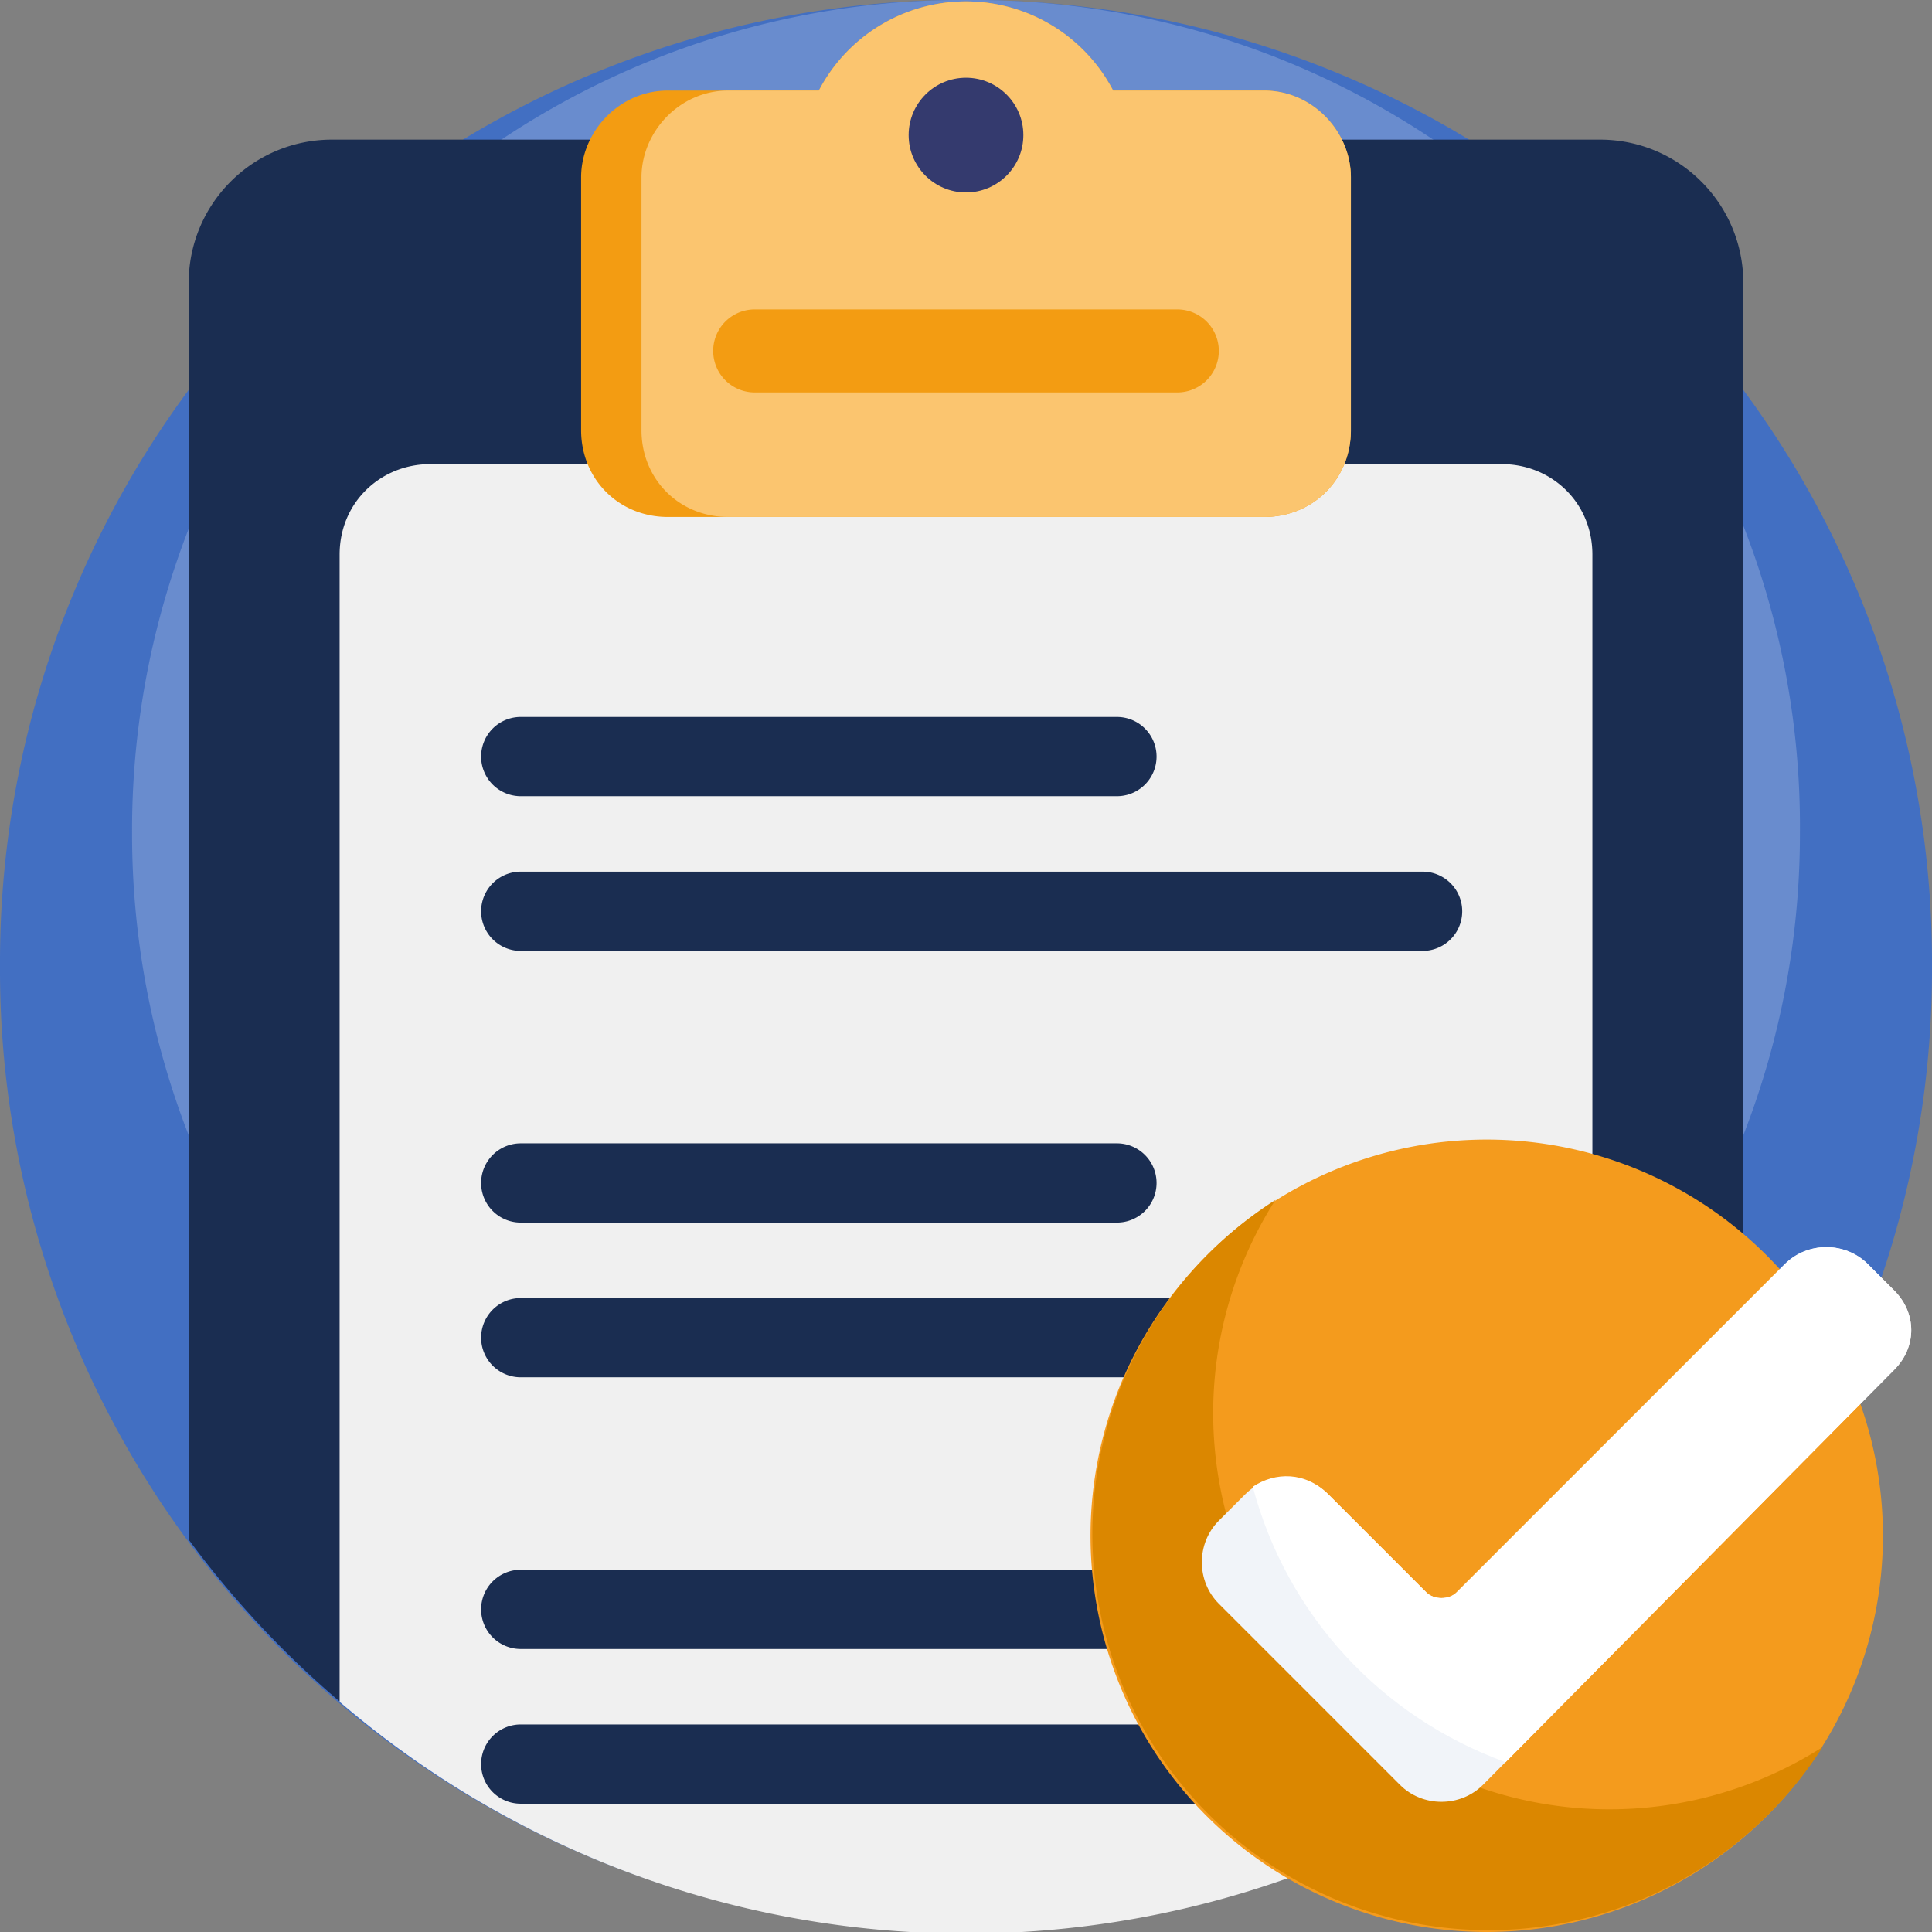
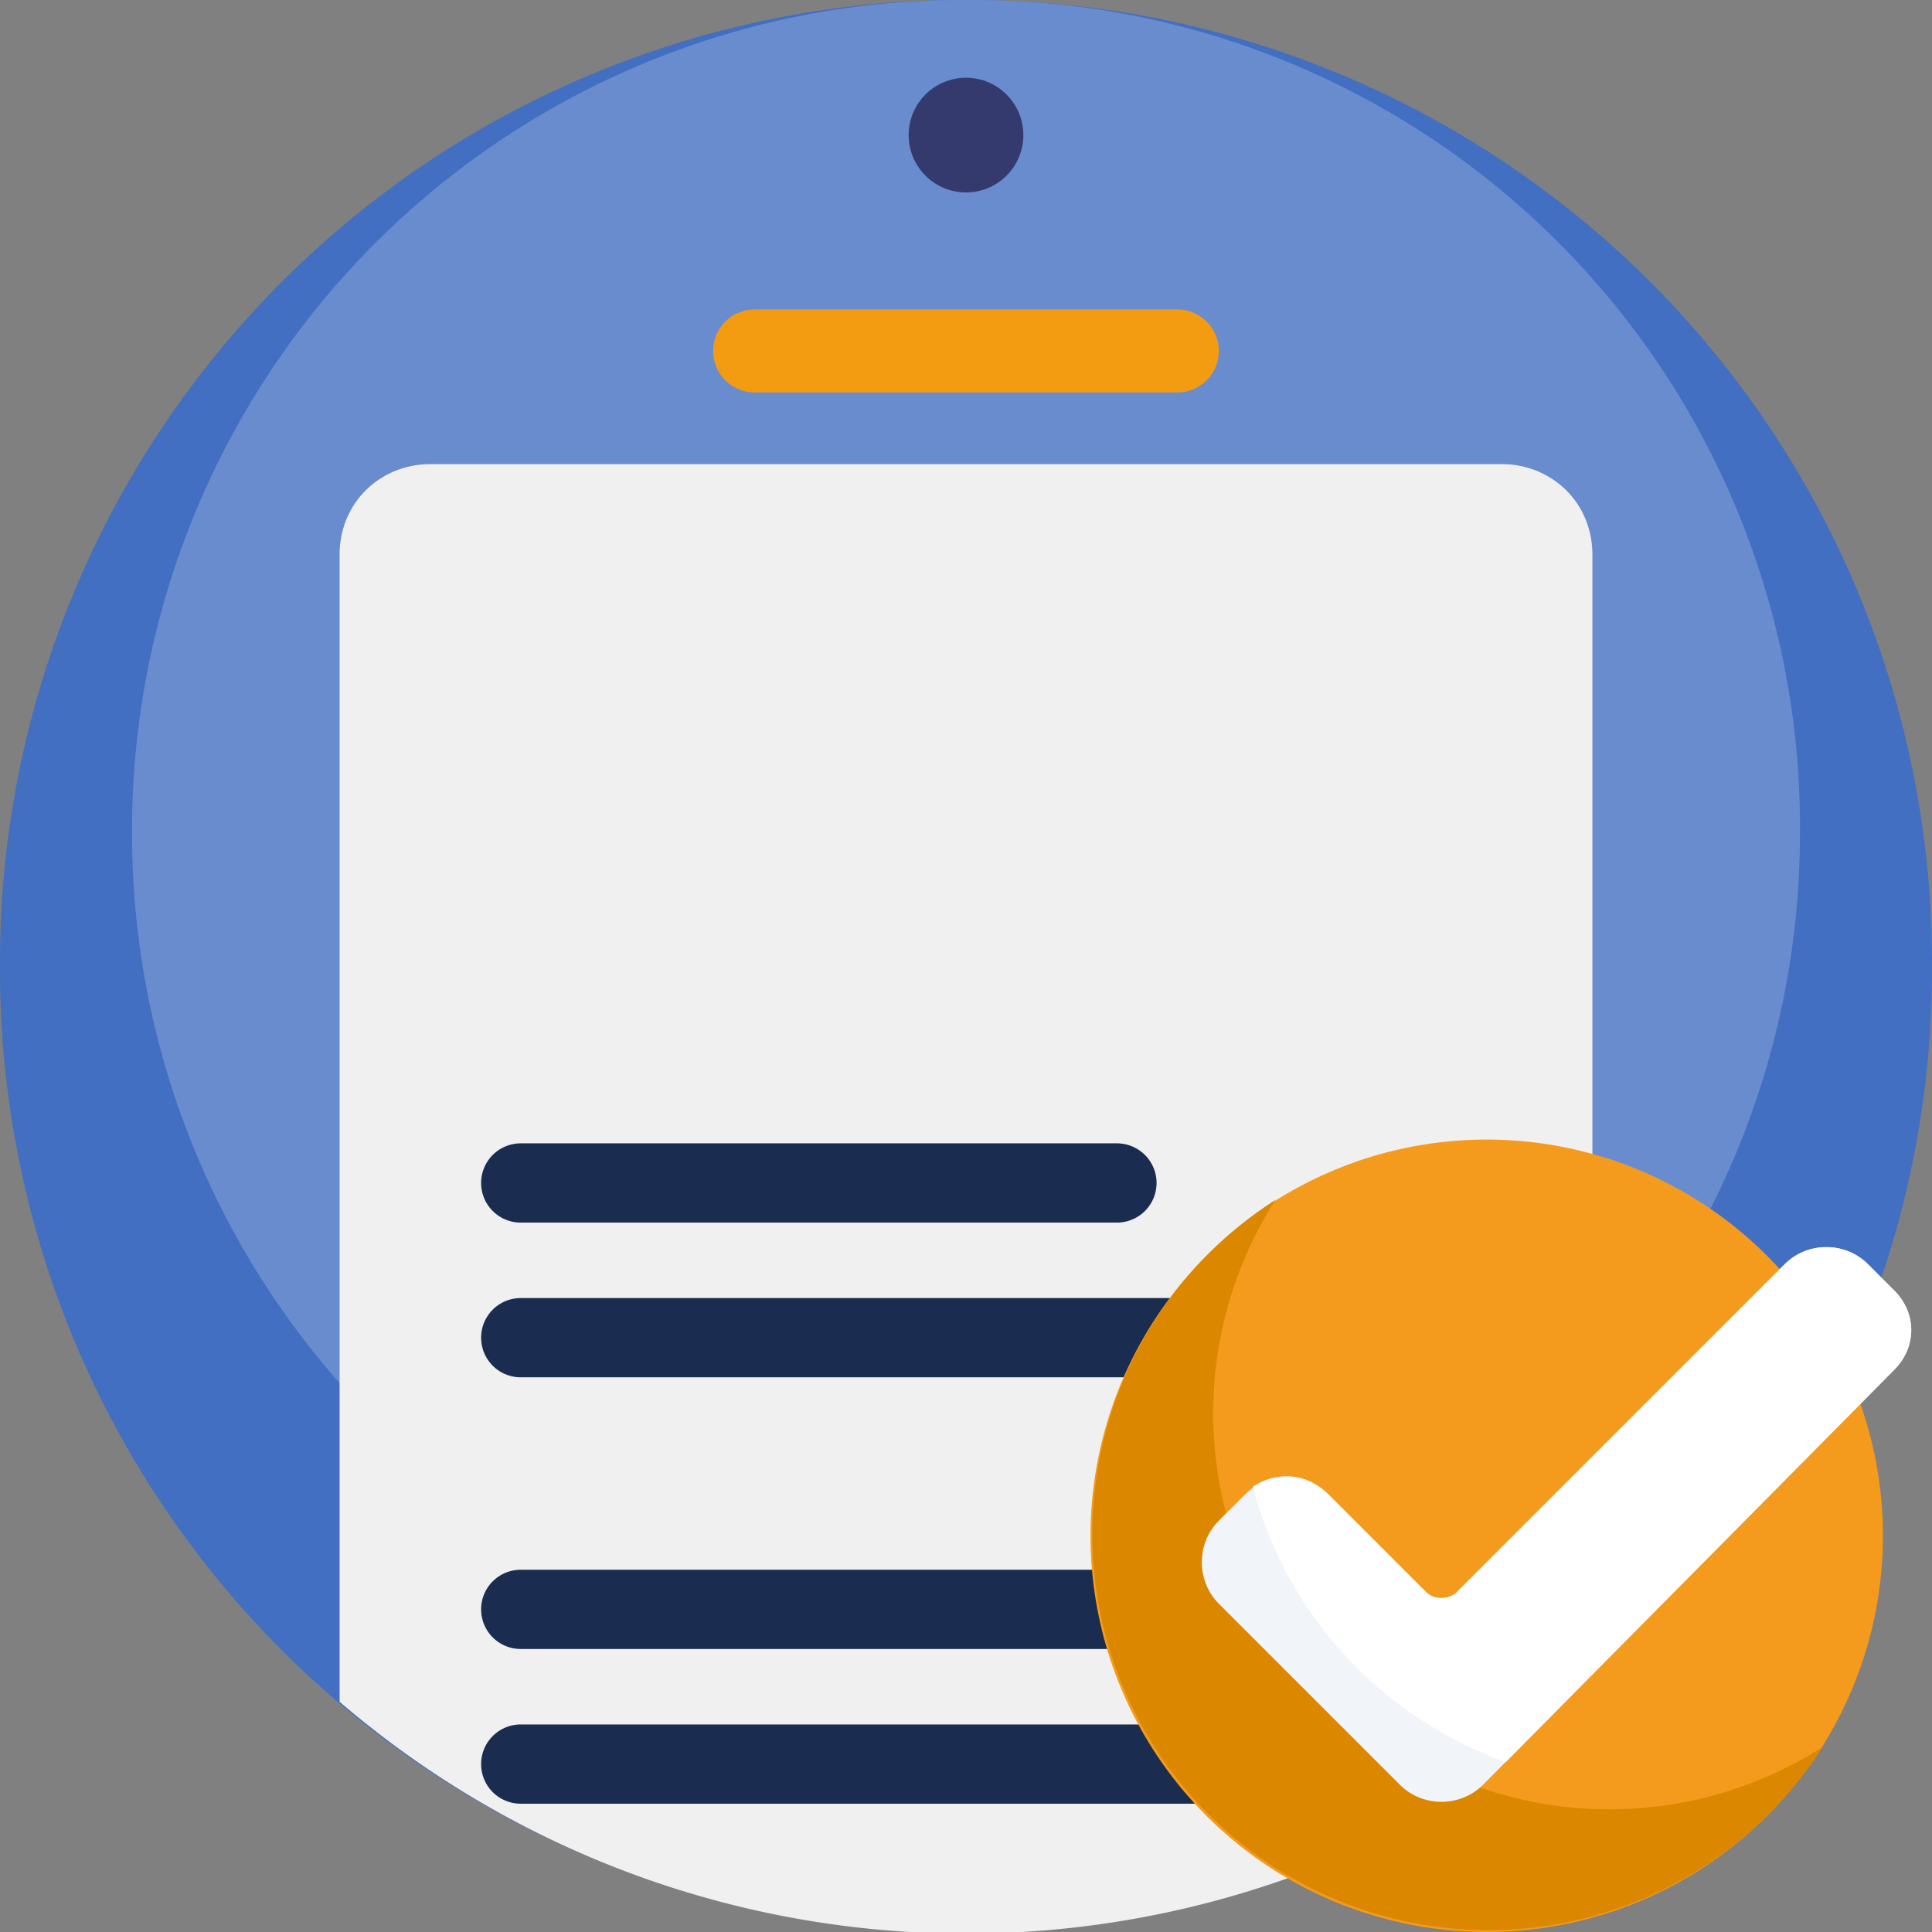
<svg xmlns="http://www.w3.org/2000/svg" fill-rule="evenodd" stroke-linejoin="round" stroke-miterlimit="2" clip-rule="evenodd" viewBox="0 0 512 512">
  <rect x="0" y="0" width="512" height="512" fill="#808080" stroke="none" />
  <path fill="#426fc2" fill-rule="nonzero" d="M512 256a255 255 0 01-256 256A255 255 0 010 256 255 255 0 01257 0a255 255 0 01255 256z" />
  <path fill="#698cce" fill-rule="nonzero" d="M477 221a220 220 0 01-221 220A220 220 0 0135 221 220 220 0 01257 0a219 219 0 01220 221z" />
-   <path fill="#1a2d51" fill-rule="nonzero" d="M462 75v333a258 258 0 01-348 61 255 255 0 01-64-61V75c0-21 17-38 38-38h336c21 0 38 17 38 38z" />
  <path fill="#f0f0f0" fill-rule="nonzero" d="M422 147v304a255 255 0 01-332 0V147c0-14 11-24 24-24h284c13 0 24 10 24 24z" />
-   <path fill="#f39c12" fill-rule="nonzero" d="M358 47v67c0 13-10 23-23 23H177c-13 0-23-10-23-23V47c0-12 10-23 23-23h40a44 44 0 0178 0h40c13 0 23 11 23 23z" />
-   <path fill="#fbc56f" fill-rule="nonzero" d="M358 47v67c0 13-10 23-23 23H193c-13 0-23-10-23-23V47c0-12 10-23 23-23h24a44 44 0 0178 0h40c13 0 23 11 23 23z" />
  <circle cx="256" cy="35.8" r="15.2" fill="#343a6e" />
  <path fill="#f39c12" fill-rule="nonzero" d="M312 104H200a11 11 0 010-22h112a11 11 0 010 22z" />
  <g fill="#1a2d51" fill-rule="nonzero">
-     <path d="M296 211H138a10 10 0 010-21h158a10 10 0 010 21zM377 252H138a10 10 0 010-21h239a10 10 0 110 21z" />
-   </g>
+     </g>
  <g fill="#1a2d51" fill-rule="nonzero">
    <path d="M296 324H138a10 10 0 010-21h158a10 10 0 010 21zM377 365H138a10 10 0 010-21h239a10 10 0 110 21z" />
  </g>
  <g fill="#1a2d51" fill-rule="nonzero">
    <path d="M296 437H138a10 10 0 010-21h158a10 10 0 010 21zM377 478H138a10 10 0 010-21h239a10 10 0 110 21z" />
  </g>
  <path fill="#f49b1d" fill-rule="nonzero" d="M499 407a105 105 0 11-210 0 105 105 0 01210 0z" />
  <path fill="#db8700" fill-rule="nonzero" d="M483 463a105 105 0 11-145-145 105 105 0 00145 145z" />
  <path fill="#f1f4f9" fill-rule="nonzero" d="M502 363L393 473c-6 6-16 6-22 0l-48-48c-6-6-6-16 0-22l7-7c6-6 16-6 22 0l26 26c2 2 6 2 8 0l87-87c6-6 16-6 22 0l7 7c6 6 6 15 0 21z" />
  <path fill="#fff" fill-rule="nonzero" d="M502 342c6 6 6 15 0 21L399 467c-33-12-58-39-67-73 6-4 14-4 20 2l26 26c2 2 6 2 8 0l87-87c6-6 16-6 22 0l7 7z" />
</svg>